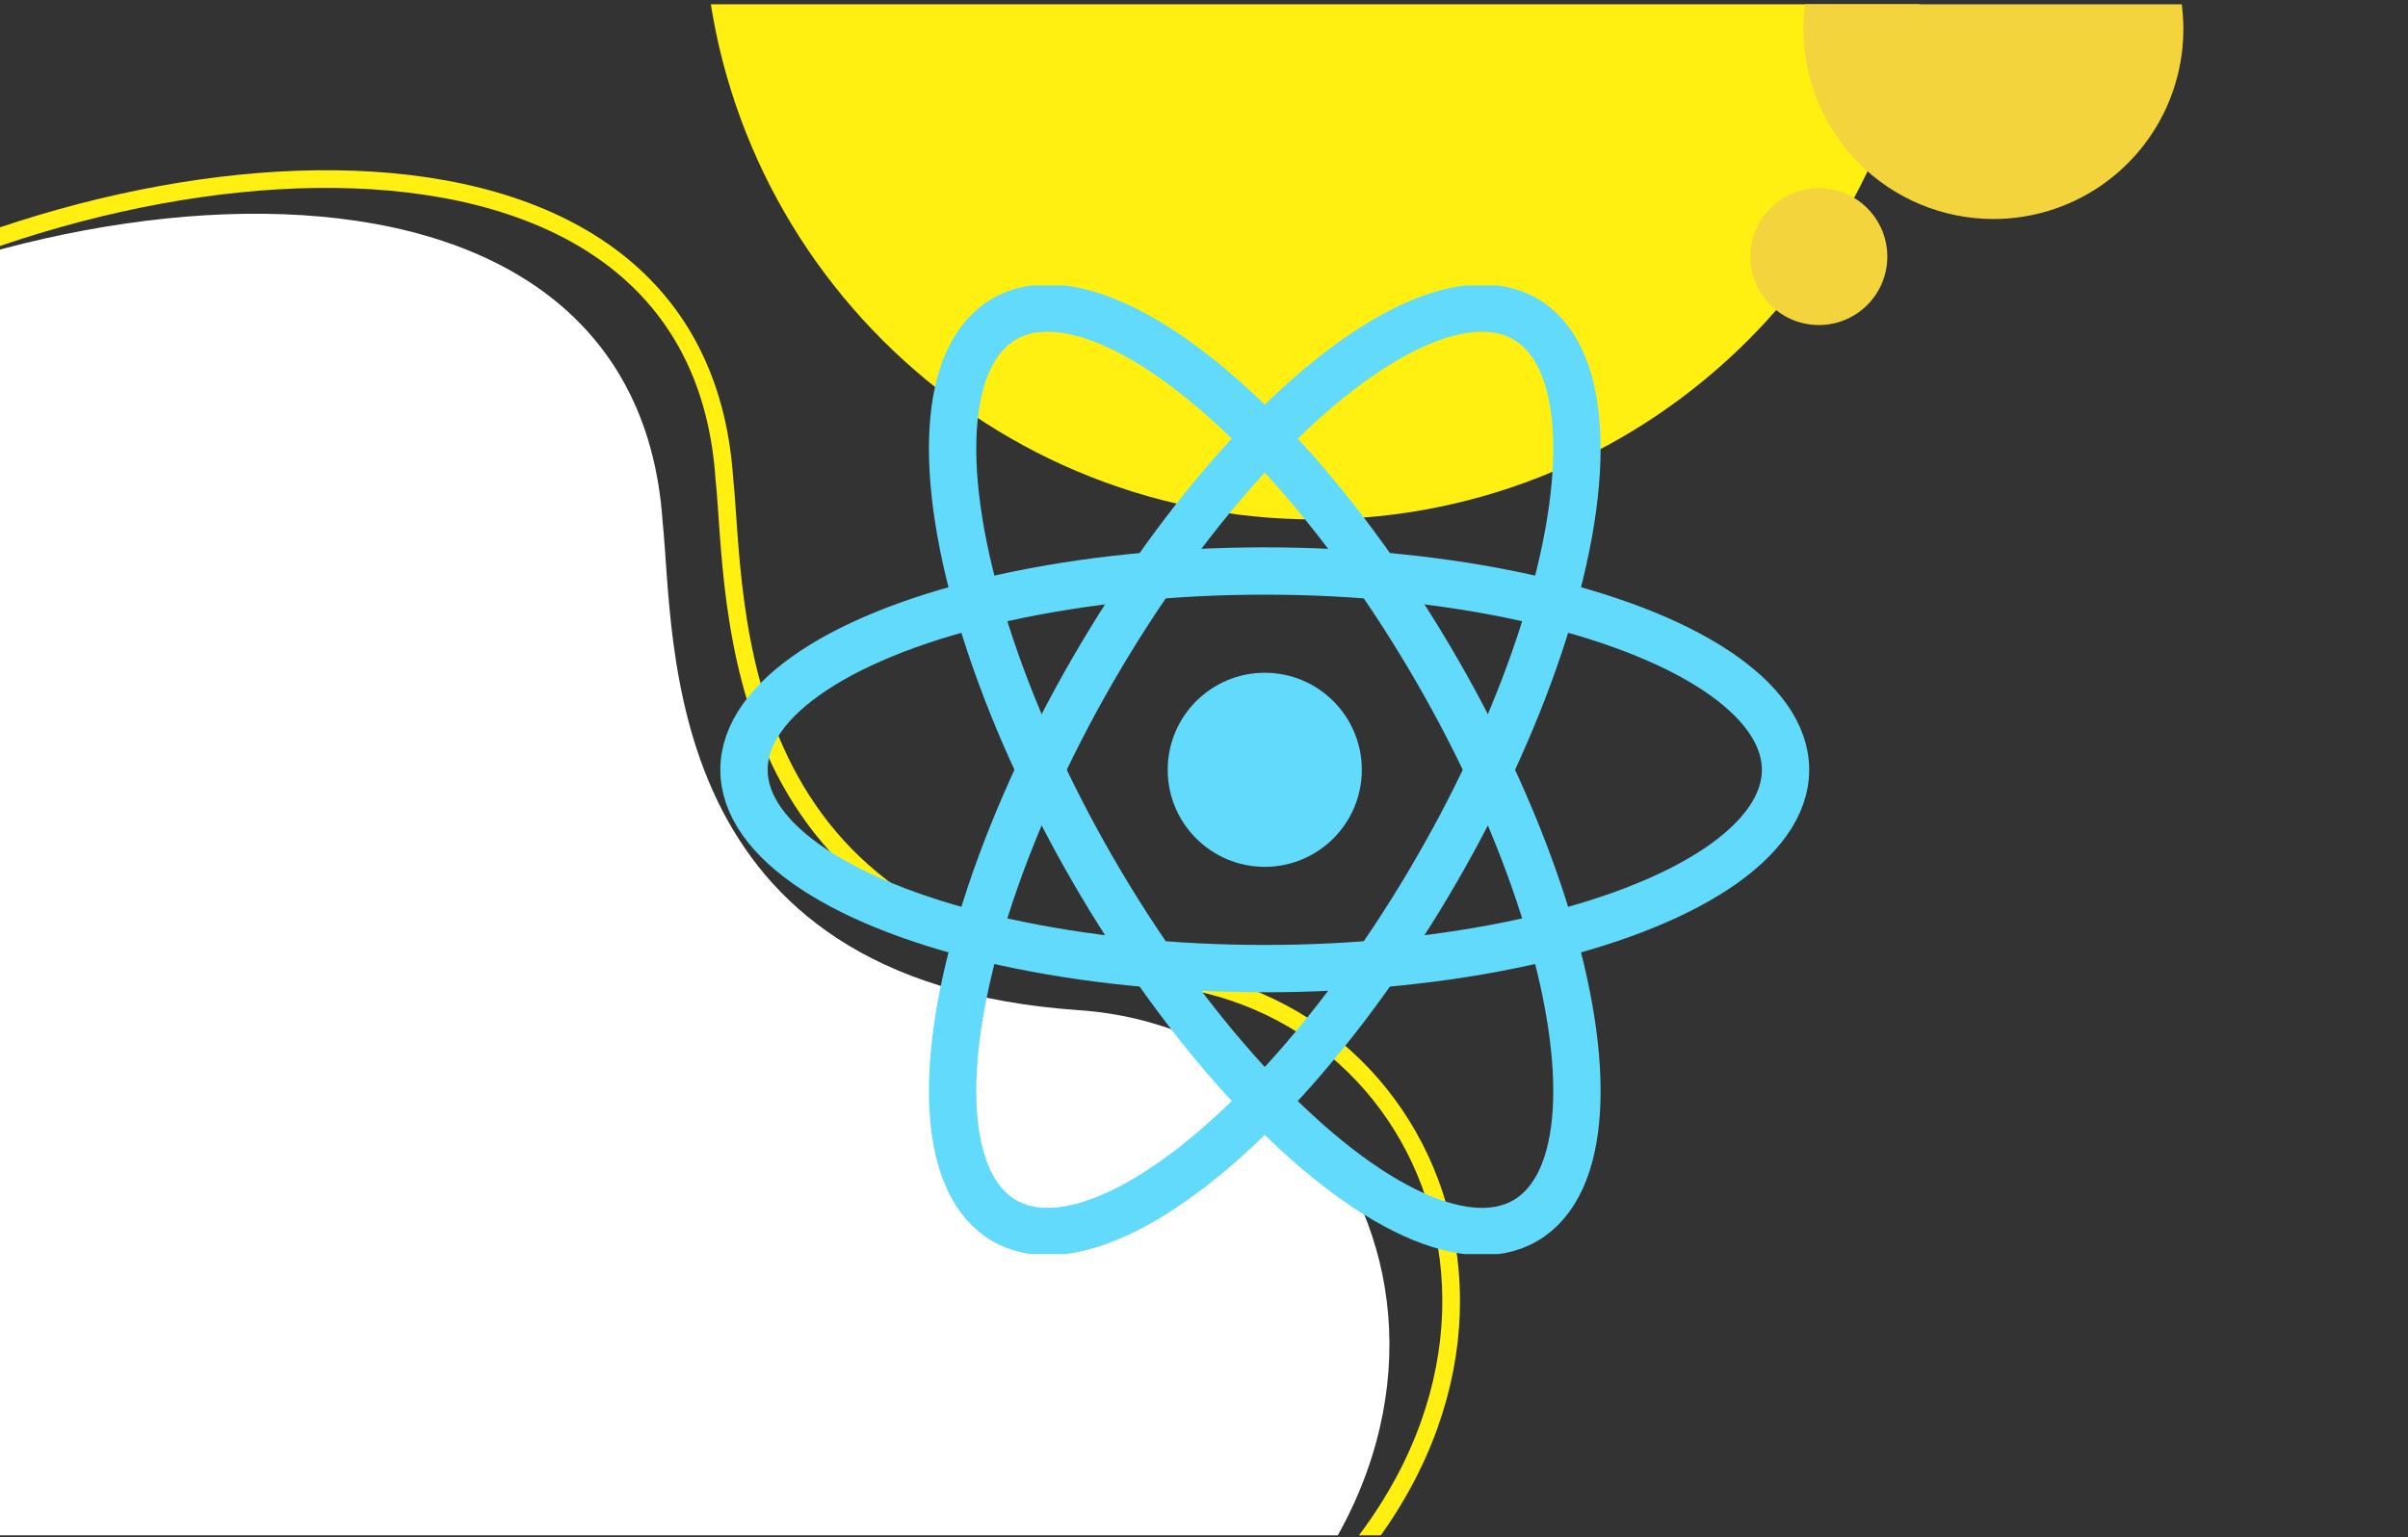
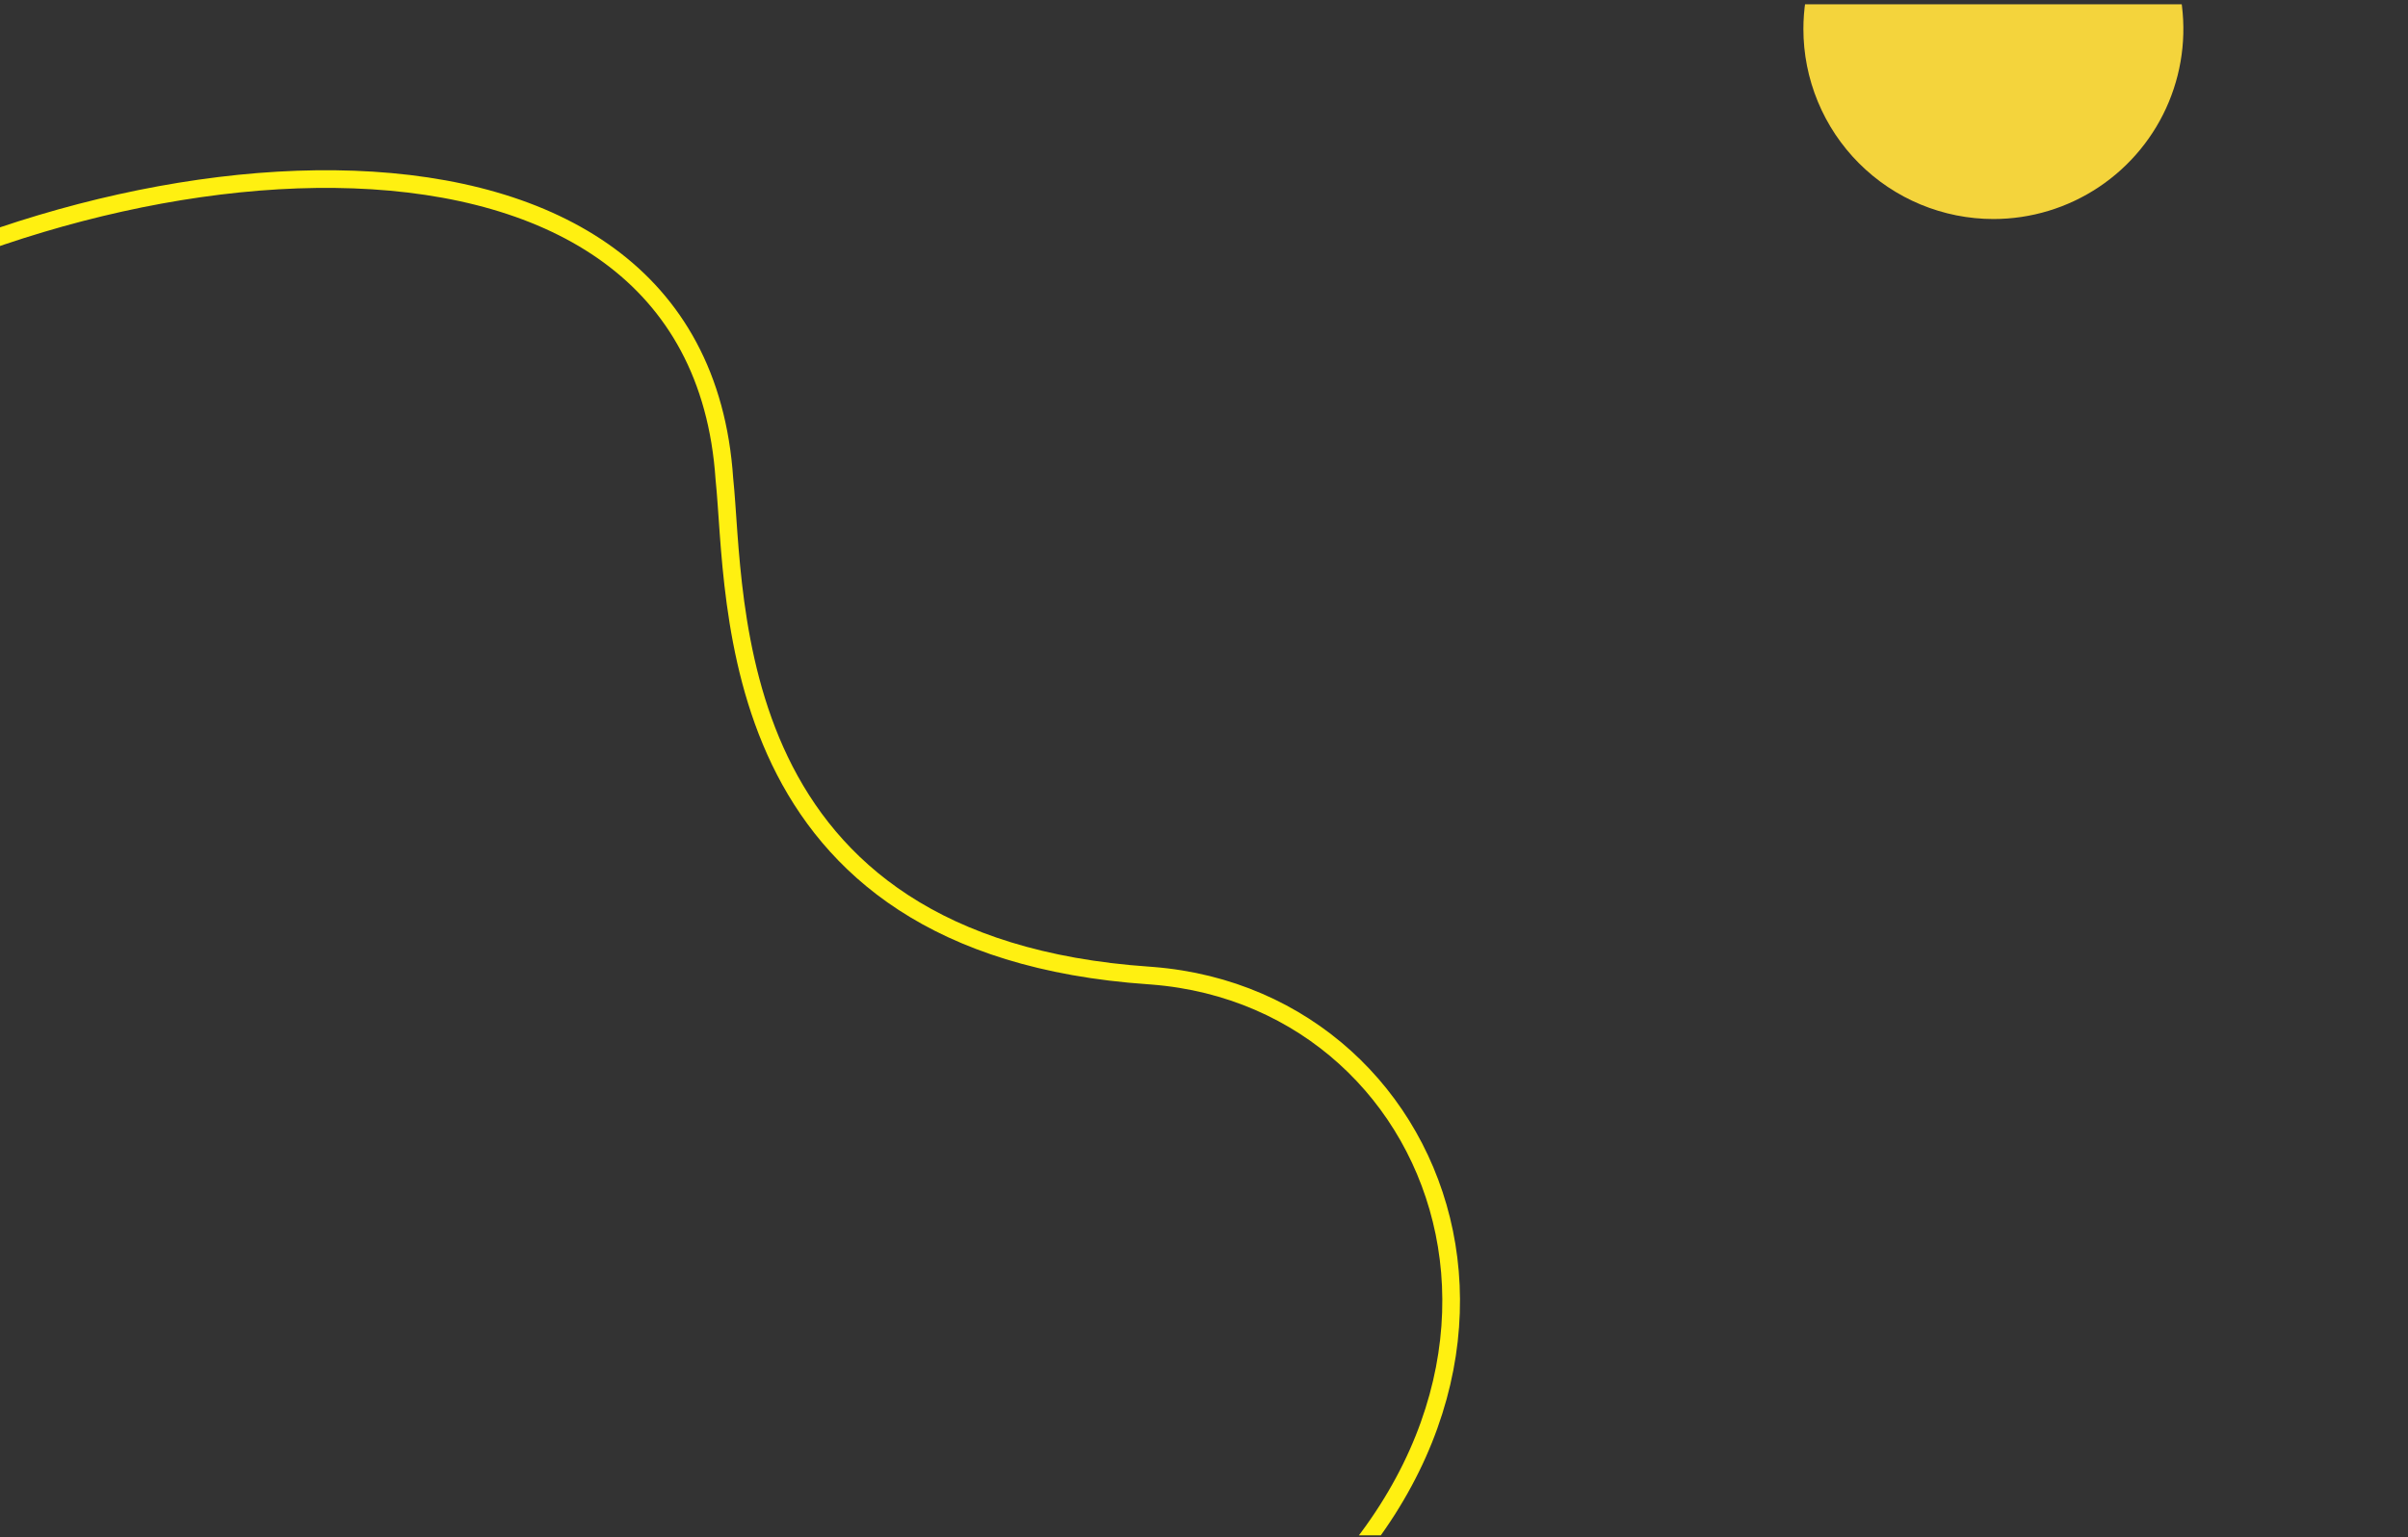
<svg xmlns="http://www.w3.org/2000/svg" width="100%" height="100%" viewBox="0 0 545 348" version="1.1" xml:space="preserve" style="fill-rule:evenodd;clip-rule:evenodd;">
  <rect x="0" y="0" width="545" height="348" fill="#333333" stroke="none" />
  <g>
    <clipPath id="_clip1">
      <rect x="0" y="0.97" width="545" height="346.58" />
    </clipPath>
    <g clip-path="url(#_clip1)">
      <g>
-         <path d="M244.169,228.673C148.72,222.098 152.828,145.52 149.969,118.109C143.578,22.899 2.947,36.775 -76.35,90.832C-146.747,138.837 -170.053,313.723 -89.029,401.913C15.192,515.306 179.707,447.869 263.507,389.361C349.16,329.592 315.927,233.616 244.169,228.673Z" style="fill:white;fill-rule:nonzero;" />
-       </g>
+         </g>
      <g>
        <path d="M278.335,377.871C320.616,348.367 333.267,310.186 326.881,279.007C320.532,248.011 295.347,223.609 260.822,220.878L260.005,220.817C235.874,219.155 217.887,213.056 204.465,204.302C191.034,195.543 182.284,184.197 176.518,172.221C165.059,148.417 165.35,121.865 163.953,108.465L163.949,108.429L163.946,108.393C162.385,85.144 152.67,68.715 137.851,57.84C122.96,46.913 102.741,41.472 80.049,40.643C35.353,39.011 -18.22,55.302 -57.396,81.385L-59.251,82.634C-76.443,94.358 -90.897,113.935 -101.621,138.245C-112.337,162.536 -119.271,191.426 -121.505,221.599C-125.978,282.002 -111.601,347.152 -71.584,390.709L-71.584,390.708C-20.052,446.774 46.381,458.201 110.563,448.272C173.8,438.489 234.667,407.983 276.363,379.238L278.334,377.871L278.335,377.871Z" style="fill:none;fill-rule:nonzero;stroke:rgb(255,240,17);stroke-width:4px;" />
      </g>
      <g>
-         <path d="M436.16,-20.924C436.16,-97.422 374.168,-159.42 297.664,-159.42C221.16,-159.42 159.16,-97.422 159.16,-20.924C159.16,55.575 221.218,117.58 297.722,117.58C374.226,117.58 436.16,55.583 436.16,-20.924Z" style="fill:rgb(255,240,17);fill-rule:nonzero;" />
-       </g>
+         </g>
      <g>
        <path d="M408.16,6.525C408.171,-1.977 410.702,-10.285 415.434,-17.349C420.165,-24.414 426.885,-29.916 434.743,-33.163C442.601,-36.409 451.245,-37.252 459.583,-35.587C467.92,-33.922 475.577,-29.822 481.585,-23.806C487.593,-17.79 491.683,-10.128 493.338,-1.789C494.993,6.551 494.138,15.194 490.882,23.048C487.626,30.902 482.114,37.615 475.044,42.337C467.974,47.06 459.662,49.58 451.16,49.58C445.51,49.577 439.915,48.461 434.696,46.295C429.477,44.13 424.735,40.958 420.742,36.959C416.749,32.961 413.583,28.216 411.424,22.994C409.265,17.772 408.156,12.176 408.16,6.525Z" style="fill:rgb(244,212,60);fill-rule:nonzero;" />
      </g>
      <g>
-         <path d="M401.176,69.5C398.919,67.427 397.327,64.731 396.601,61.753C395.875,58.775 396.049,55.649 397.099,52.769C398.149,49.89 400.03,47.386 402.502,45.575C404.975,43.764 407.929,42.727 410.991,42.595C414.052,42.462 417.085,43.241 419.704,44.831C422.324,46.422 424.413,48.754 425.708,51.532C427.003,54.31 427.446,57.41 426.98,60.439C426.514,63.469 425.16,66.292 423.091,68.553C420.31,71.585 416.439,73.388 412.33,73.566C408.22,73.743 404.208,72.281 401.176,69.5Z" style="fill:rgb(244,212,60);fill-rule:nonzero;" />
-       </g>
+         </g>
      <g transform="matrix(10.715,0,0,10.715,286.253,174.26)">
        <g transform="matrix(1,0,0,1,-11.5,-10.232)">
          <clipPath id="_clip2">
-             <rect x="0" y="0" width="23" height="20.463" />
-           </clipPath>
+             </clipPath>
          <g clip-path="url(#_clip2)">
            <g transform="matrix(1,0,0,1,11.5,10.232)">
-               <circle cx="0" cy="0" r="2.05" style="fill:rgb(97,218,251);" />
-             </g>
+               </g>
            <g transform="matrix(1,0,0,1,11.5,10.232)">
              <ellipse cx="0" cy="0" rx="11" ry="4.2" style="fill:none;stroke:rgb(97,218,251);stroke-width:1px;" />
              <g transform="matrix(0.5,0.866,-0.866,0.5,0,0)">
                <ellipse cx="0" cy="0" rx="11" ry="4.2" style="fill:none;stroke:rgb(97,218,251);stroke-width:1px;" />
              </g>
              <g transform="matrix(-0.5,0.866,-0.866,-0.5,0,0)">
                <ellipse cx="0" cy="0" rx="11" ry="4.2" style="fill:none;stroke:rgb(97,218,251);stroke-width:1px;" />
              </g>
            </g>
          </g>
        </g>
      </g>
    </g>
  </g>
</svg>